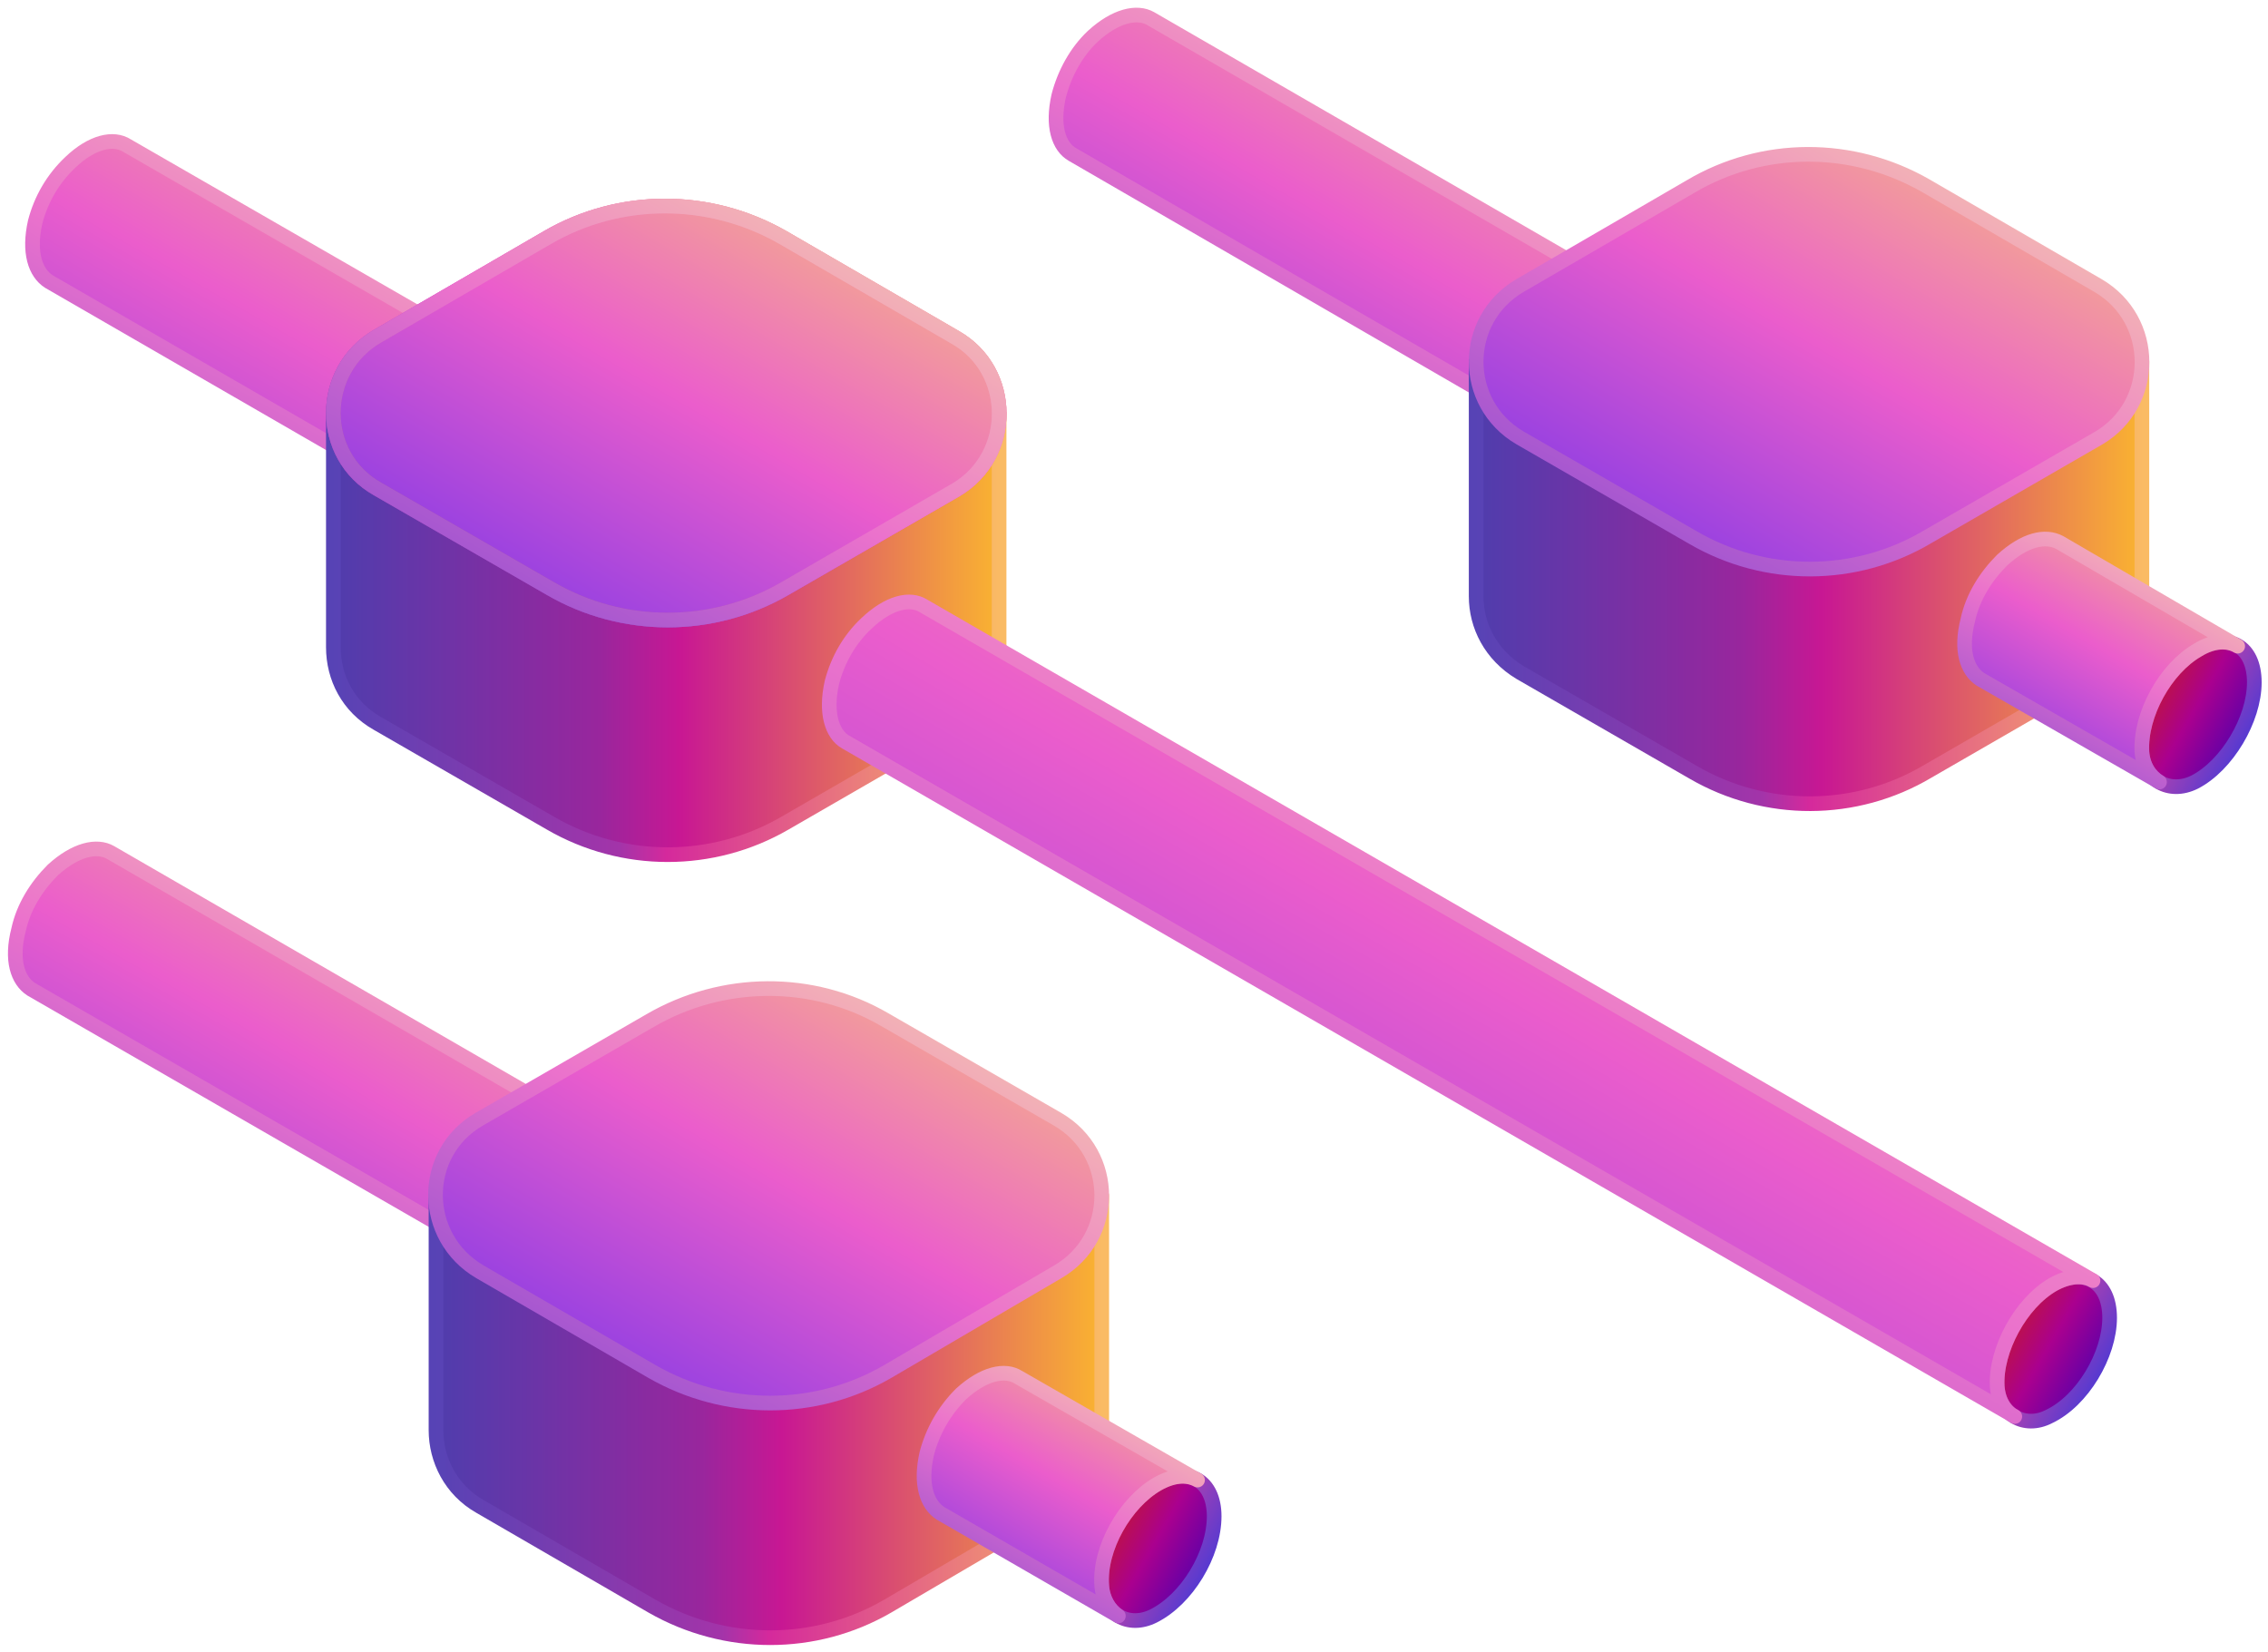
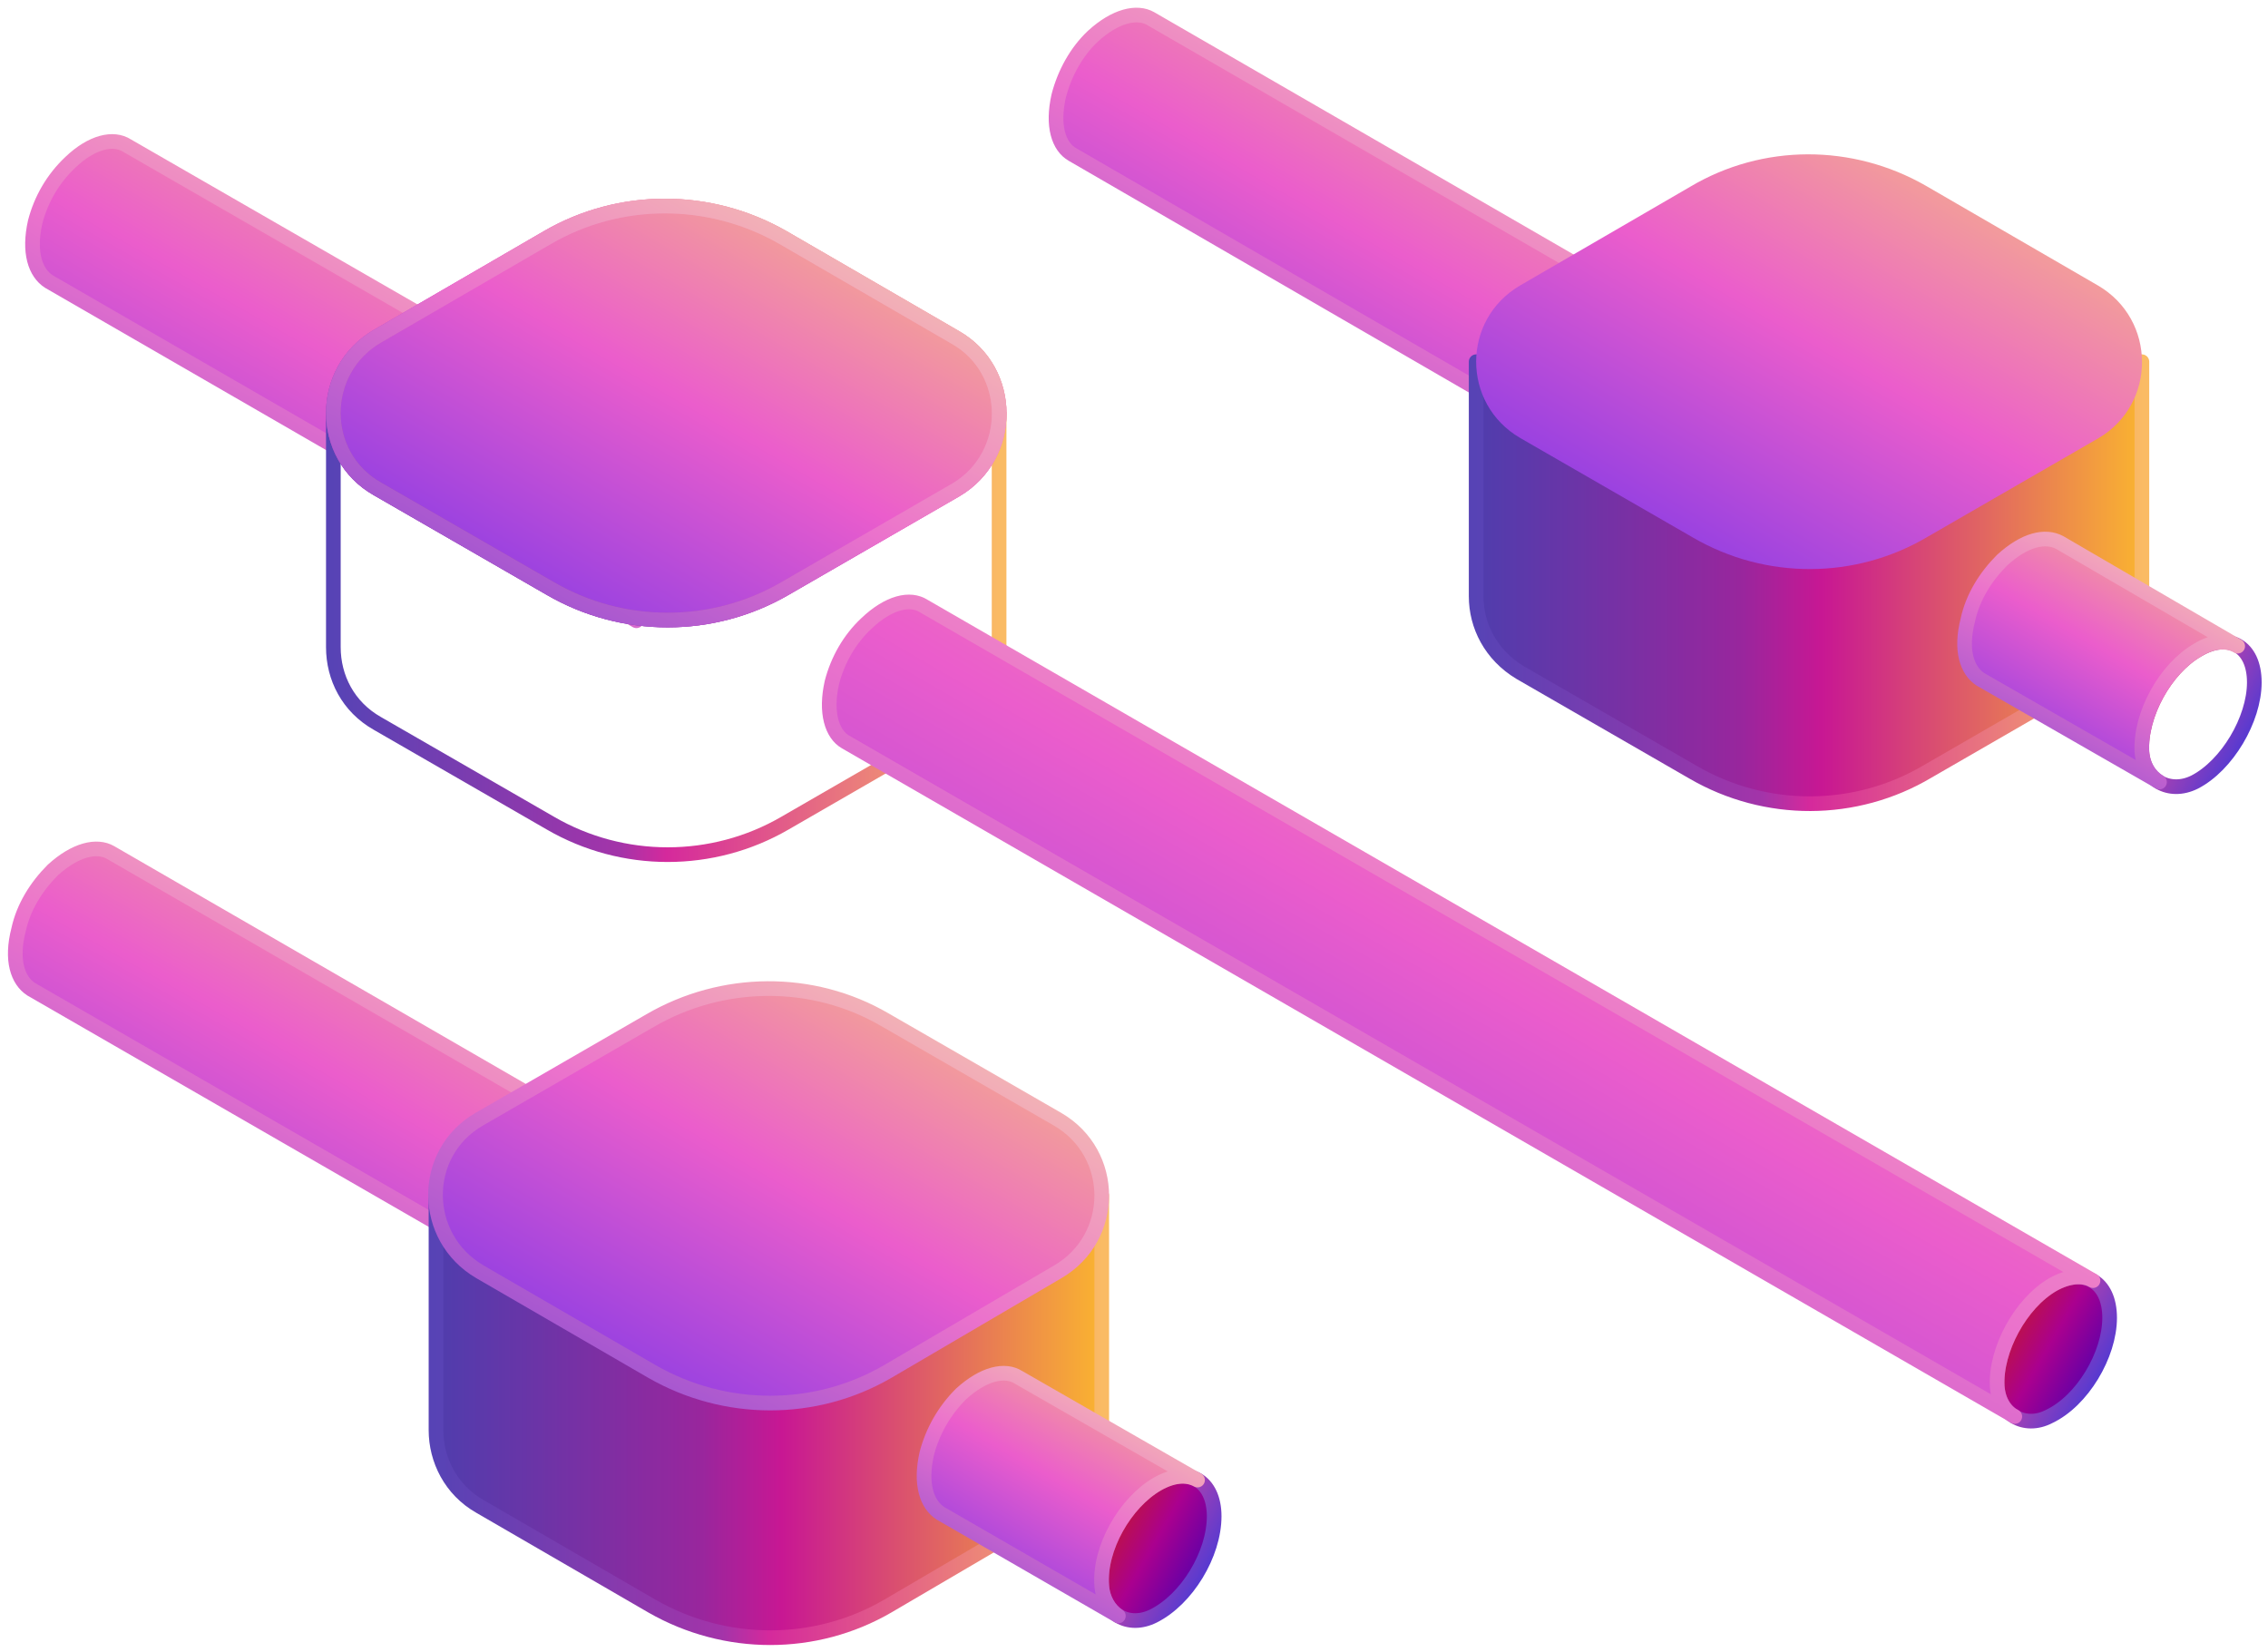
<svg xmlns="http://www.w3.org/2000/svg" version="1.2" viewBox="0 0 232 169" width="232" height="169">
  <defs>
    <linearGradient id="P" gradientUnits="userSpaceOnUse" />
    <linearGradient id="g1" x2="1" href="#P" gradientTransform="matrix(36.685,-63.54,293.127,169.237,95.374,43.273)">
      <stop stop-color="#6b32ec" />
      <stop offset=".53" stop-color="#eb5dcc" />
      <stop offset="1" stop-color="#f7c879" />
    </linearGradient>
    <linearGradient id="g2" x2="1" href="#P" gradientTransform="matrix(36.685,-63.54,293.127,169.237,95.374,43.273)">
      <stop stop-color="#7f48d2" />
      <stop offset=".5" stop-color="#eb72cc" />
      <stop offset="1" stop-color="#f7d6a9" />
    </linearGradient>
    <linearGradient id="g3" x2="1" href="#P" gradientTransform="matrix(68.153,0,0,51.378,150.986,30.814)">
      <stop stop-color="#4f3dad" />
      <stop offset=".4" stop-color="#99269d" />
      <stop offset=".52" stop-color="#c81793" />
      <stop offset="1" stop-color="#fab430" />
    </linearGradient>
    <linearGradient id="g4" x2="1" href="#P" gradientTransform="matrix(68.153,0,0,51.378,150.986,30.814)">
      <stop stop-color="#5743b5" />
      <stop offset=".43" stop-color="#a334a9" />
      <stop offset=".5" stop-color="#d5299c" />
      <stop offset="1" stop-color="#fabb64" />
    </linearGradient>
    <linearGradient id="g5" x2="1" href="#P" gradientTransform="matrix(35.387,-61.293,87.57,50.558,148.311,56.647)">
      <stop stop-color="#6b32ec" />
      <stop offset=".53" stop-color="#eb5dcc" />
      <stop offset="1" stop-color="#f7c879" />
    </linearGradient>
    <linearGradient id="g6" x2="1" href="#P" gradientTransform="matrix(35.387,-61.293,87.57,50.558,148.311,56.647)">
      <stop stop-color="#6b32ec" />
      <stop offset=".53" stop-color="#eb5dcc" />
      <stop offset="1" stop-color="#f7c879" />
    </linearGradient>
    <linearGradient id="g7" x2="1" href="#P" gradientTransform="matrix(35.387,-61.293,87.57,50.558,148.311,56.647)">
      <stop stop-color="#7f48d2" />
      <stop offset=".5" stop-color="#eb72cc" />
      <stop offset="1" stop-color="#f7d6a9" />
    </linearGradient>
    <linearGradient id="g8" x2="1" href="#P" gradientTransform="matrix(36.685,-63.54,293.127,169.237,-9.3,56.203)">
      <stop stop-color="#6b32ec" />
      <stop offset=".53" stop-color="#eb5dcc" />
      <stop offset="1" stop-color="#f7c879" />
    </linearGradient>
    <linearGradient id="g9" x2="1" href="#P" gradientTransform="matrix(36.685,-63.54,293.127,169.237,-9.3,56.203)">
      <stop stop-color="#7f48d2" />
      <stop offset=".5" stop-color="#eb72cc" />
      <stop offset="1" stop-color="#f7d6a9" />
    </linearGradient>
    <linearGradient id="g10" x2="1" href="#P" gradientTransform="matrix(-15.022,-8.673,14.8,-25.635,211.973,151.984)">
      <stop stop-color="#2b00ba" />
      <stop offset=".53" stop-color="#aa008f" />
      <stop offset="1" stop-color="#d12300" />
    </linearGradient>
    <linearGradient id="g11" x2="1" href="#P" gradientTransform="matrix(-15.022,-8.673,14.8,-25.635,211.973,151.984)">
      <stop stop-color="#2b36e0" />
      <stop offset=".53" stop-color="#aa41b2" />
      <stop offset="1" stop-color="#e94e00" />
    </linearGradient>
    <linearGradient id="g12" x2="1" href="#P" gradientTransform="matrix(68.153,0,0,51.378,34.093,36.065)">
      <stop stop-color="#4f3dad" />
      <stop offset=".4" stop-color="#99269d" />
      <stop offset=".52" stop-color="#c81793" />
      <stop offset="1" stop-color="#fab430" />
    </linearGradient>
    <linearGradient id="g13" x2="1" href="#P" gradientTransform="matrix(68.153,0,0,51.378,34.093,36.065)">
      <stop stop-color="#5743b5" />
      <stop offset=".43" stop-color="#a334a9" />
      <stop offset=".5" stop-color="#d5299c" />
      <stop offset="1" stop-color="#fabb64" />
    </linearGradient>
    <linearGradient id="g14" x2="1" href="#P" gradientTransform="matrix(35.387,-61.293,87.57,50.558,31.418,61.897)">
      <stop stop-color="#6a30af" />
      <stop offset=".53" stop-color="#eb5dcc" />
      <stop offset="1" stop-color="#f7d196" />
    </linearGradient>
    <linearGradient id="g15" x2="1" href="#P" gradientTransform="matrix(35.387,-61.293,87.57,50.558,31.418,61.897)">
      <stop stop-color="#6b32ec" />
      <stop offset=".53" stop-color="#eb5dcc" />
      <stop offset="1" stop-color="#f7c879" />
    </linearGradient>
    <linearGradient id="g16" x2="1" href="#P" gradientTransform="matrix(35.387,-61.293,87.57,50.558,31.418,61.897)">
      <stop stop-color="#6a30af" />
      <stop offset=".53" stop-color="#eb5dcc" />
      <stop offset="1" stop-color="#f7d196" />
    </linearGradient>
    <linearGradient id="g17" x2="1" href="#P" gradientTransform="matrix(35.387,-61.293,87.57,50.558,31.418,61.897)">
      <stop stop-color="#7f48d2" />
      <stop offset=".5" stop-color="#eb72cc" />
      <stop offset="1" stop-color="#f7d6a9" />
    </linearGradient>
    <linearGradient id="g18" x2="1" href="#P" gradientTransform="matrix(68.406,-118.483,1052.338,607.567,77.062,140.453)">
      <stop stop-color="#6b32ec" />
      <stop offset=".53" stop-color="#eb5dcc" />
      <stop offset="1" stop-color="#f7c879" />
    </linearGradient>
    <linearGradient id="g19" x2="1" href="#P" gradientTransform="matrix(68.406,-118.483,1052.338,607.567,77.062,140.453)">
      <stop stop-color="#7f48d2" />
      <stop offset=".5" stop-color="#eb72cc" />
      <stop offset="1" stop-color="#f7d6a9" />
    </linearGradient>
    <linearGradient id="g20" x2="1" href="#P" gradientTransform="matrix(-15.022,-8.673,14.8,-25.635,226.789,87.047)">
      <stop stop-color="#2b00ba" />
      <stop offset=".53" stop-color="#aa008f" />
      <stop offset="1" stop-color="#d12300" />
    </linearGradient>
    <linearGradient id="g21" x2="1" href="#P" gradientTransform="matrix(-15.022,-8.673,14.8,-25.635,226.789,87.047)">
      <stop stop-color="#2b36e0" />
      <stop offset=".53" stop-color="#aa41b2" />
      <stop offset="1" stop-color="#e94e00" />
    </linearGradient>
    <linearGradient id="g22" x2="1" href="#P" gradientTransform="matrix(17.744,-30.733,49.279,28.451,192.406,75.056)">
      <stop stop-color="#6b32ec" />
      <stop offset=".53" stop-color="#eb5dcc" />
      <stop offset="1" stop-color="#f7c879" />
    </linearGradient>
    <linearGradient id="g23" x2="1" href="#P" gradientTransform="matrix(17.744,-30.733,49.279,28.451,192.406,75.056)">
      <stop stop-color="#7f48d2" />
      <stop offset=".5" stop-color="#eb72cc" />
      <stop offset="1" stop-color="#f7d6a9" />
    </linearGradient>
    <linearGradient id="g24" x2="1" href="#P" gradientTransform="matrix(36.685,-63.54,293.126,169.236,-11.06,128.588)">
      <stop stop-color="#6b32ec" />
      <stop offset=".53" stop-color="#eb5dcc" />
      <stop offset="1" stop-color="#f7c879" />
    </linearGradient>
    <linearGradient id="g25" x2="1" href="#P" gradientTransform="matrix(36.685,-63.54,293.126,169.236,-11.06,128.588)">
      <stop stop-color="#7f48d2" />
      <stop offset=".5" stop-color="#eb72cc" />
      <stop offset="1" stop-color="#f7d6a9" />
    </linearGradient>
    <linearGradient id="g26" x2="1" href="#P" gradientTransform="matrix(68.153,0,0,51.378,44.551,116.129)">
      <stop stop-color="#4f3dad" />
      <stop offset=".4" stop-color="#99269d" />
      <stop offset=".52" stop-color="#c81793" />
      <stop offset="1" stop-color="#fab430" />
    </linearGradient>
    <linearGradient id="g27" x2="1" href="#P" gradientTransform="matrix(68.153,0,0,51.378,44.551,116.129)">
      <stop stop-color="#5743b5" />
      <stop offset=".43" stop-color="#a334a9" />
      <stop offset=".5" stop-color="#d5299c" />
      <stop offset="1" stop-color="#fabb64" />
    </linearGradient>
    <linearGradient id="g28" x2="1" href="#P" gradientTransform="matrix(35.387,-61.293,87.57,50.559,41.877,141.962)">
      <stop stop-color="#6b32ec" />
      <stop offset=".53" stop-color="#eb5dcc" />
      <stop offset="1" stop-color="#f7c879" />
    </linearGradient>
    <linearGradient id="g29" x2="1" href="#P" gradientTransform="matrix(35.387,-61.293,87.57,50.559,41.877,141.962)">
      <stop stop-color="#6b32ec" />
      <stop offset=".53" stop-color="#eb5dcc" />
      <stop offset="1" stop-color="#f7c879" />
    </linearGradient>
    <linearGradient id="g30" x2="1" href="#P" gradientTransform="matrix(35.387,-61.293,87.57,50.559,41.877,141.962)">
      <stop stop-color="#7f48d2" />
      <stop offset=".5" stop-color="#eb72cc" />
      <stop offset="1" stop-color="#f7d6a9" />
    </linearGradient>
    <linearGradient id="g31" x2="1" href="#P" gradientTransform="matrix(-15.022,-8.673,14.8,-25.635,120.354,172.362)">
      <stop stop-color="#2b00ba" />
      <stop offset=".53" stop-color="#aa008f" />
      <stop offset="1" stop-color="#d12300" />
    </linearGradient>
    <linearGradient id="g32" x2="1" href="#P" gradientTransform="matrix(-15.022,-8.673,14.8,-25.635,120.354,172.362)">
      <stop stop-color="#2b36e0" />
      <stop offset=".53" stop-color="#aa41b2" />
      <stop offset="1" stop-color="#e94e00" />
    </linearGradient>
    <linearGradient id="g33" x2="1" href="#P" gradientTransform="matrix(17.744,-30.733,49.279,28.451,85.972,160.371)">
      <stop stop-color="#6b32ec" />
      <stop offset=".53" stop-color="#eb5dcc" />
      <stop offset="1" stop-color="#f7c879" />
    </linearGradient>
    <linearGradient id="g34" x2="1" href="#P" gradientTransform="matrix(17.744,-30.733,49.279,28.451,85.972,160.371)">
      <stop stop-color="#7f48d2" />
      <stop offset=".5" stop-color="#eb72cc" />
      <stop offset="1" stop-color="#f7d6a9" />
    </linearGradient>
  </defs>
  <style>.a{fill:url(#g1)}.b{fill:none;stroke:url(#g2);stroke-linecap:round;stroke-linejoin:round;stroke-width:1.5}.c{fill:url(#g3)}.d{fill:none;stroke:url(#g4);stroke-linecap:round;stroke-linejoin:round;stroke-width:1.5}.e{fill:url(#g5)}.f{fill:url(#g6)}.g{fill:none;stroke:url(#g7);stroke-linecap:round;stroke-linejoin:round;stroke-width:1.5}.h{fill:url(#g8)}.i{fill:none;stroke:url(#g9);stroke-linecap:round;stroke-linejoin:round;stroke-width:1.5}.j{fill:url(#g10)}.k{fill:none;stroke:url(#g11);stroke-linecap:round;stroke-linejoin:round;stroke-width:1.5}.l{fill:url(#g12)}.m{fill:none;stroke:url(#g13);stroke-linecap:round;stroke-linejoin:round;stroke-width:1.5}.n{fill:none;stroke:url(#g14);stroke-linecap:round;stroke-linejoin:round;stroke-width:1.5}.o{fill:url(#g15)}.p{fill:none;stroke:url(#g16);stroke-linecap:round;stroke-linejoin:round;stroke-width:1.5}.q{fill:none;stroke:url(#g17);stroke-linecap:round;stroke-linejoin:round;stroke-width:1.5}.r{fill:url(#g18)}.s{fill:none;stroke:url(#g19);stroke-linecap:round;stroke-linejoin:round;stroke-width:1.5}.t{fill:url(#g20)}.u{fill:none;stroke:url(#g21);stroke-linecap:round;stroke-linejoin:round;stroke-width:1.5}.v{fill:url(#g22)}.w{fill:none;stroke:url(#g23);stroke-linecap:round;stroke-linejoin:round;stroke-width:1.5}.x{fill:url(#g24)}.y{fill:none;stroke:url(#g25);stroke-linecap:round;stroke-linejoin:round;stroke-width:1.5}.z{fill:url(#g26)}.A{fill:none;stroke:url(#g27);stroke-linecap:round;stroke-linejoin:round;stroke-width:1.5}.B{fill:url(#g28)}.C{fill:url(#g29)}.D{fill:none;stroke:url(#g30);stroke-linecap:round;stroke-linejoin:round;stroke-width:1.5}.E{fill:url(#g31)}.F{fill:none;stroke:url(#g32);stroke-linecap:round;stroke-linejoin:round;stroke-width:1.5}.G{fill:url(#g33)}.H{fill:none;stroke:url(#g34);stroke-linecap:round;stroke-linejoin:round;stroke-width:1.5}</style>
  <path class="a" d="m169.8 32l-52.1-30.1c-1.4-0.8-3.6-0.3-5.9 1.8-1.7 1.6-2.9 3.8-3.5 6.1-0.7 3.1 0 5.2 1.4 6l60.1 34.8z" />
  <path class="b" d="m169.8 32l-52.1-30.1c-1.4-0.8-3.6-0.3-5.9 1.8-1.7 1.6-2.9 3.8-3.5 6.1-0.7 3.1 0 5.2 1.4 6l60.1 34.8z" />
  <path class="c" d="m219.1 37h-16.8v0.1l-5.3-3.1c-7.5-4.3-16.7-4.3-24.1 0.1l-5.1 2.9h-16.8v24c0 3 1.5 6 4.5 7.8l17.7 10.2c7.4 4.3 16.6 4.3 24-0.1l17.5-10.1c3-1.7 4.4-4.8 4.4-7.8v-9z" />
  <path class="d" d="m219.1 37h-16.8v0.1l-5.3-3.1c-7.5-4.3-16.7-4.3-24.1 0.1l-5.1 2.9h-16.8v24c0 3 1.5 6 4.5 7.8l17.7 10.2c7.4 4.3 16.6 4.3 24-0.1l17.5-10.1c3-1.7 4.4-4.8 4.4-7.8v-9z" />
-   <path class="e" d="m214.6 29.2l-17.6-10.2c-7.5-4.3-16.7-4.3-24.1 0.1l-17.4 10.1c-6 3.5-6 12.1 0 15.6l17.7 10.2c7.4 4.3 16.6 4.3 24-0.1l17.5-10.1c5.9-3.5 5.9-12.1-0.1-15.6z" />
  <path class="f" d="m214.6 29.2l-17.6-10.2c-7.5-4.3-16.7-4.3-24.1 0.1l-17.4 10.1c-6 3.5-6 12.1 0 15.6l17.7 10.2c7.4 4.3 16.6 4.3 24-0.1l17.5-10.1c5.9-3.5 5.9-12.1-0.1-15.6z" />
-   <path class="g" d="m214.6 29.2l-17.6-10.2c-7.5-4.3-16.7-4.3-24.1 0.1l-17.4 10.1c-6 3.5-6 12.1 0 15.6l17.7 10.2c7.4 4.3 16.6 4.3 24-0.1l17.5-10.1c5.9-3.5 5.9-12.1-0.1-15.6z" />
  <path class="h" d="m65.1 44.9l-52.1-30c-1.4-0.9-3.6-0.4-5.8 1.7-1.8 1.7-3 3.8-3.6 6.1-0.7 3.1 0 5.2 1.4 6.1l60.1 34.7z" />
-   <path class="i" d="m65.1 44.9l-52.1-30c-1.4-0.9-3.6-0.4-5.8 1.7-1.8 1.7-3 3.8-3.6 6.1-0.7 3.1 0 5.2 1.4 6.1l60.1 34.7z" />
+   <path class="i" d="m65.1 44.9l-52.1-30c-1.4-0.9-3.6-0.4-5.8 1.7-1.8 1.7-3 3.8-3.6 6.1-0.7 3.1 0 5.2 1.4 6.1l60.1 34.7" />
  <path class="j" d="m215.8 134.8c0 3.8-2.8 8.5-6.2 10.1-2.5 1.3-5.1-0.2-5.3-3.1-0.2-3.7 2.4-8.5 5.7-10.4 3.2-1.8 5.8-0.3 5.8 3.4z" />
  <path class="k" d="m215.8 134.8c0 3.8-2.8 8.5-6.2 10.1-2.5 1.3-5.1-0.2-5.3-3.1-0.2-3.7 2.4-8.5 5.7-10.4 3.2-1.8 5.8-0.3 5.8 3.4z" />
-   <path class="l" d="m102.2 42.3h-16.8v0.1l-5.3-3.1c-7.5-4.3-16.7-4.3-24.1 0l-5.1 3h-16.8v23.9c0 3.1 1.5 6.1 4.5 7.8l17.7 10.2c7.4 4.3 16.6 4.3 24 0l17.5-10.1c3-1.8 4.5-4.8 4.4-7.8v-9z" />
  <path class="m" d="m102.2 42.3h-16.8v0.1l-5.3-3.1c-7.5-4.3-16.7-4.3-24.1 0l-5.1 3h-16.8v23.9c0 3.1 1.5 6.1 4.5 7.8l17.7 10.2c7.4 4.3 16.6 4.3 24 0l17.5-10.1c3-1.8 4.5-4.8 4.4-7.8v-9z" />
  <path class="n" d="m97.7 34.5l-17.6-10.2c-7.5-4.3-16.7-4.3-24.1 0l-17.4 10.1c-6 3.5-6 12.2 0 15.6l17.7 10.2c7.4 4.3 16.6 4.3 24 0l17.5-10.1c5.9-3.5 5.9-12.2-0.1-15.6z" />
  <path class="o" d="m97.7 34.5l-17.6-10.2c-7.5-4.3-16.7-4.3-24.1 0l-17.4 10.1c-6 3.5-6 12.2 0 15.6l17.7 10.2c7.4 4.3 16.6 4.3 24 0l17.5-10.1c5.9-3.5 5.9-12.2-0.1-15.6z" />
  <path class="p" d="m97.7 34.5l-17.6-10.2c-7.5-4.3-16.7-4.3-24.1 0l-17.4 10.1c-6 3.5-6 12.2 0 15.6l17.7 10.2c7.4 4.3 16.6 4.3 24 0l17.5-10.1c5.9-3.5 5.9-12.2-0.1-15.6z" />
  <path class="q" d="m97.7 34.5l-17.6-10.2c-7.5-4.3-16.7-4.3-24.1 0l-17.4 10.1c-6 3.5-6 12.2 0 15.6l17.7 10.2c7.4 4.3 16.6 4.3 24 0l17.5-10.1c5.9-3.5 5.9-12.2-0.1-15.6z" />
  <path class="r" d="m204.3 141.8c-0.2-3.7 2.4-8.5 5.7-10.4 1.6-0.9 3.1-1 4.1-0.4l-119.6-69c-1.4-0.9-3.6-0.4-5.9 1.8-1.7 1.6-2.9 3.7-3.5 6-0.7 3.1 0 5.3 1.4 6.1l119.6 69c-1-0.5-1.7-1.6-1.8-3.1z" />
  <path class="s" d="m204.3 141.8c-0.2-3.7 2.4-8.5 5.7-10.4 1.6-0.9 3.1-1 4.1-0.4l-119.6-69c-1.4-0.9-3.6-0.4-5.9 1.8-1.7 1.6-2.9 3.7-3.5 6-0.7 3.1 0 5.3 1.4 6.1l119.6 69c-1-0.5-1.7-1.6-1.8-3.1z" />
-   <path class="t" d="m230.6 69.8c0 3.8-2.8 8.5-6.1 10.2-2.6 1.3-5.2-0.2-5.4-3.1-0.2-3.8 2.4-8.5 5.7-10.4 3.2-1.9 5.8-0.4 5.8 3.3z" />
  <path class="u" d="m230.6 69.8c0 3.8-2.8 8.5-6.1 10.2-2.6 1.3-5.2-0.2-5.4-3.1-0.2-3.8 2.4-8.5 5.7-10.4 3.2-1.9 5.8-0.4 5.8 3.3z" />
  <path class="v" d="m219.1 76.9c-0.2-3.8 2.4-8.5 5.7-10.4 1.6-1 3.1-1 4.1-0.4l-18.2-10.6c-1.5-0.8-3.6-0.3-5.9 1.8-1.7 1.7-3 3.8-3.5 6.1-0.8 3.1-0.1 5.2 1.3 6.1l18.3 10.5c-1-0.6-1.7-1.7-1.8-3.1z" />
  <path class="w" d="m219.1 76.9c-0.2-3.8 2.4-8.5 5.7-10.4 1.6-1 3.1-1 4.1-0.4l-18.2-10.6c-1.5-0.8-3.6-0.3-5.9 1.8-1.7 1.7-3 3.8-3.5 6.1-0.8 3.1-0.1 5.2 1.3 6.1l18.3 10.5c-1-0.6-1.7-1.7-1.8-3.1z" />
  <path class="x" d="m63.4 117.3l-52.1-30.1c-1.4-0.8-3.6-0.3-5.9 1.8-1.7 1.7-3 3.8-3.5 6.1-0.8 3.1-0.1 5.2 1.3 6.1l60.2 34.7z" />
  <path class="y" d="m63.4 117.3l-52.1-30.1c-1.4-0.8-3.6-0.3-5.9 1.8-1.7 1.7-3 3.8-3.5 6.1-0.8 3.1-0.1 5.2 1.3 6.1l60.2 34.7z" />
  <path class="z" d="m112.7 122.3h-16.9v0.1l-5.3-3.1c-7.4-4.3-16.6-4.2-24 0.1l-5.1 2.9h-16.8v24c0 3 1.5 6.1 4.5 7.8l17.6 10.2c7.5 4.3 16.7 4.3 24.1 0l17.4-10.2c3-1.7 4.5-4.8 4.5-7.8v-9z" />
  <path class="A" d="m112.7 122.3h-16.9v0.1l-5.3-3.1c-7.4-4.3-16.6-4.2-24 0.1l-5.1 2.9h-16.8v24c0 3 1.5 6.1 4.5 7.8l17.6 10.2c7.5 4.3 16.7 4.3 24.1 0l17.4-10.2c3-1.7 4.5-4.8 4.5-7.8v-9z" />
  <path class="B" d="m108.2 114.5l-17.7-10.2c-7.4-4.3-16.6-4.2-24 0.1l-17.5 10.1c-6 3.5-5.9 12.1 0.1 15.6l17.6 10.2c7.5 4.3 16.7 4.3 24.1 0l17.4-10.2c6-3.5 6-12.1 0-15.6z" />
  <path class="C" d="m108.2 114.5l-17.7-10.2c-7.4-4.3-16.6-4.2-24 0.1l-17.5 10.1c-6 3.5-5.9 12.1 0.1 15.6l17.6 10.2c7.5 4.3 16.7 4.3 24.1 0l17.4-10.2c6-3.5 6-12.1 0-15.6z" />
  <path class="D" d="m108.2 114.5l-17.7-10.2c-7.4-4.3-16.6-4.2-24 0.1l-17.5 10.1c-6 3.5-5.9 12.1 0.1 15.6l17.6 10.2c7.5 4.3 16.7 4.3 24.1 0l17.4-10.2c6-3.5 6-12.1 0-15.6z" />
  <path class="E" d="m124.2 155.1c0 3.9-2.8 8.5-6.2 10.2-2.6 1.3-5.1-0.2-5.3-3.1-0.3-3.8 2.4-8.5 5.7-10.4 3.2-1.9 5.8-0.3 5.8 3.3z" />
  <path class="F" d="m124.2 155.1c0 3.9-2.8 8.5-6.2 10.2-2.6 1.3-5.1-0.2-5.3-3.1-0.3-3.8 2.4-8.5 5.7-10.4 3.2-1.9 5.8-0.3 5.8 3.3z" />
  <path class="G" d="m112.7 162.2c-0.3-3.8 2.4-8.5 5.7-10.4 1.6-0.9 3-1 4.1-0.4l-18.3-10.5c-1.4-0.9-3.6-0.4-5.9 1.7-1.7 1.7-2.9 3.8-3.5 6.1-0.7 3.1 0 5.2 1.4 6.1l18.2 10.5c-0.9-0.6-1.6-1.7-1.7-3.1z" />
  <path class="H" d="m112.7 162.2c-0.3-3.8 2.4-8.5 5.7-10.4 1.6-0.9 3-1 4.1-0.4l-18.3-10.5c-1.4-0.9-3.6-0.4-5.9 1.7-1.7 1.7-2.9 3.8-3.5 6.1-0.7 3.1 0 5.2 1.4 6.1l18.2 10.5c-0.9-0.6-1.6-1.7-1.7-3.1z" />
</svg>